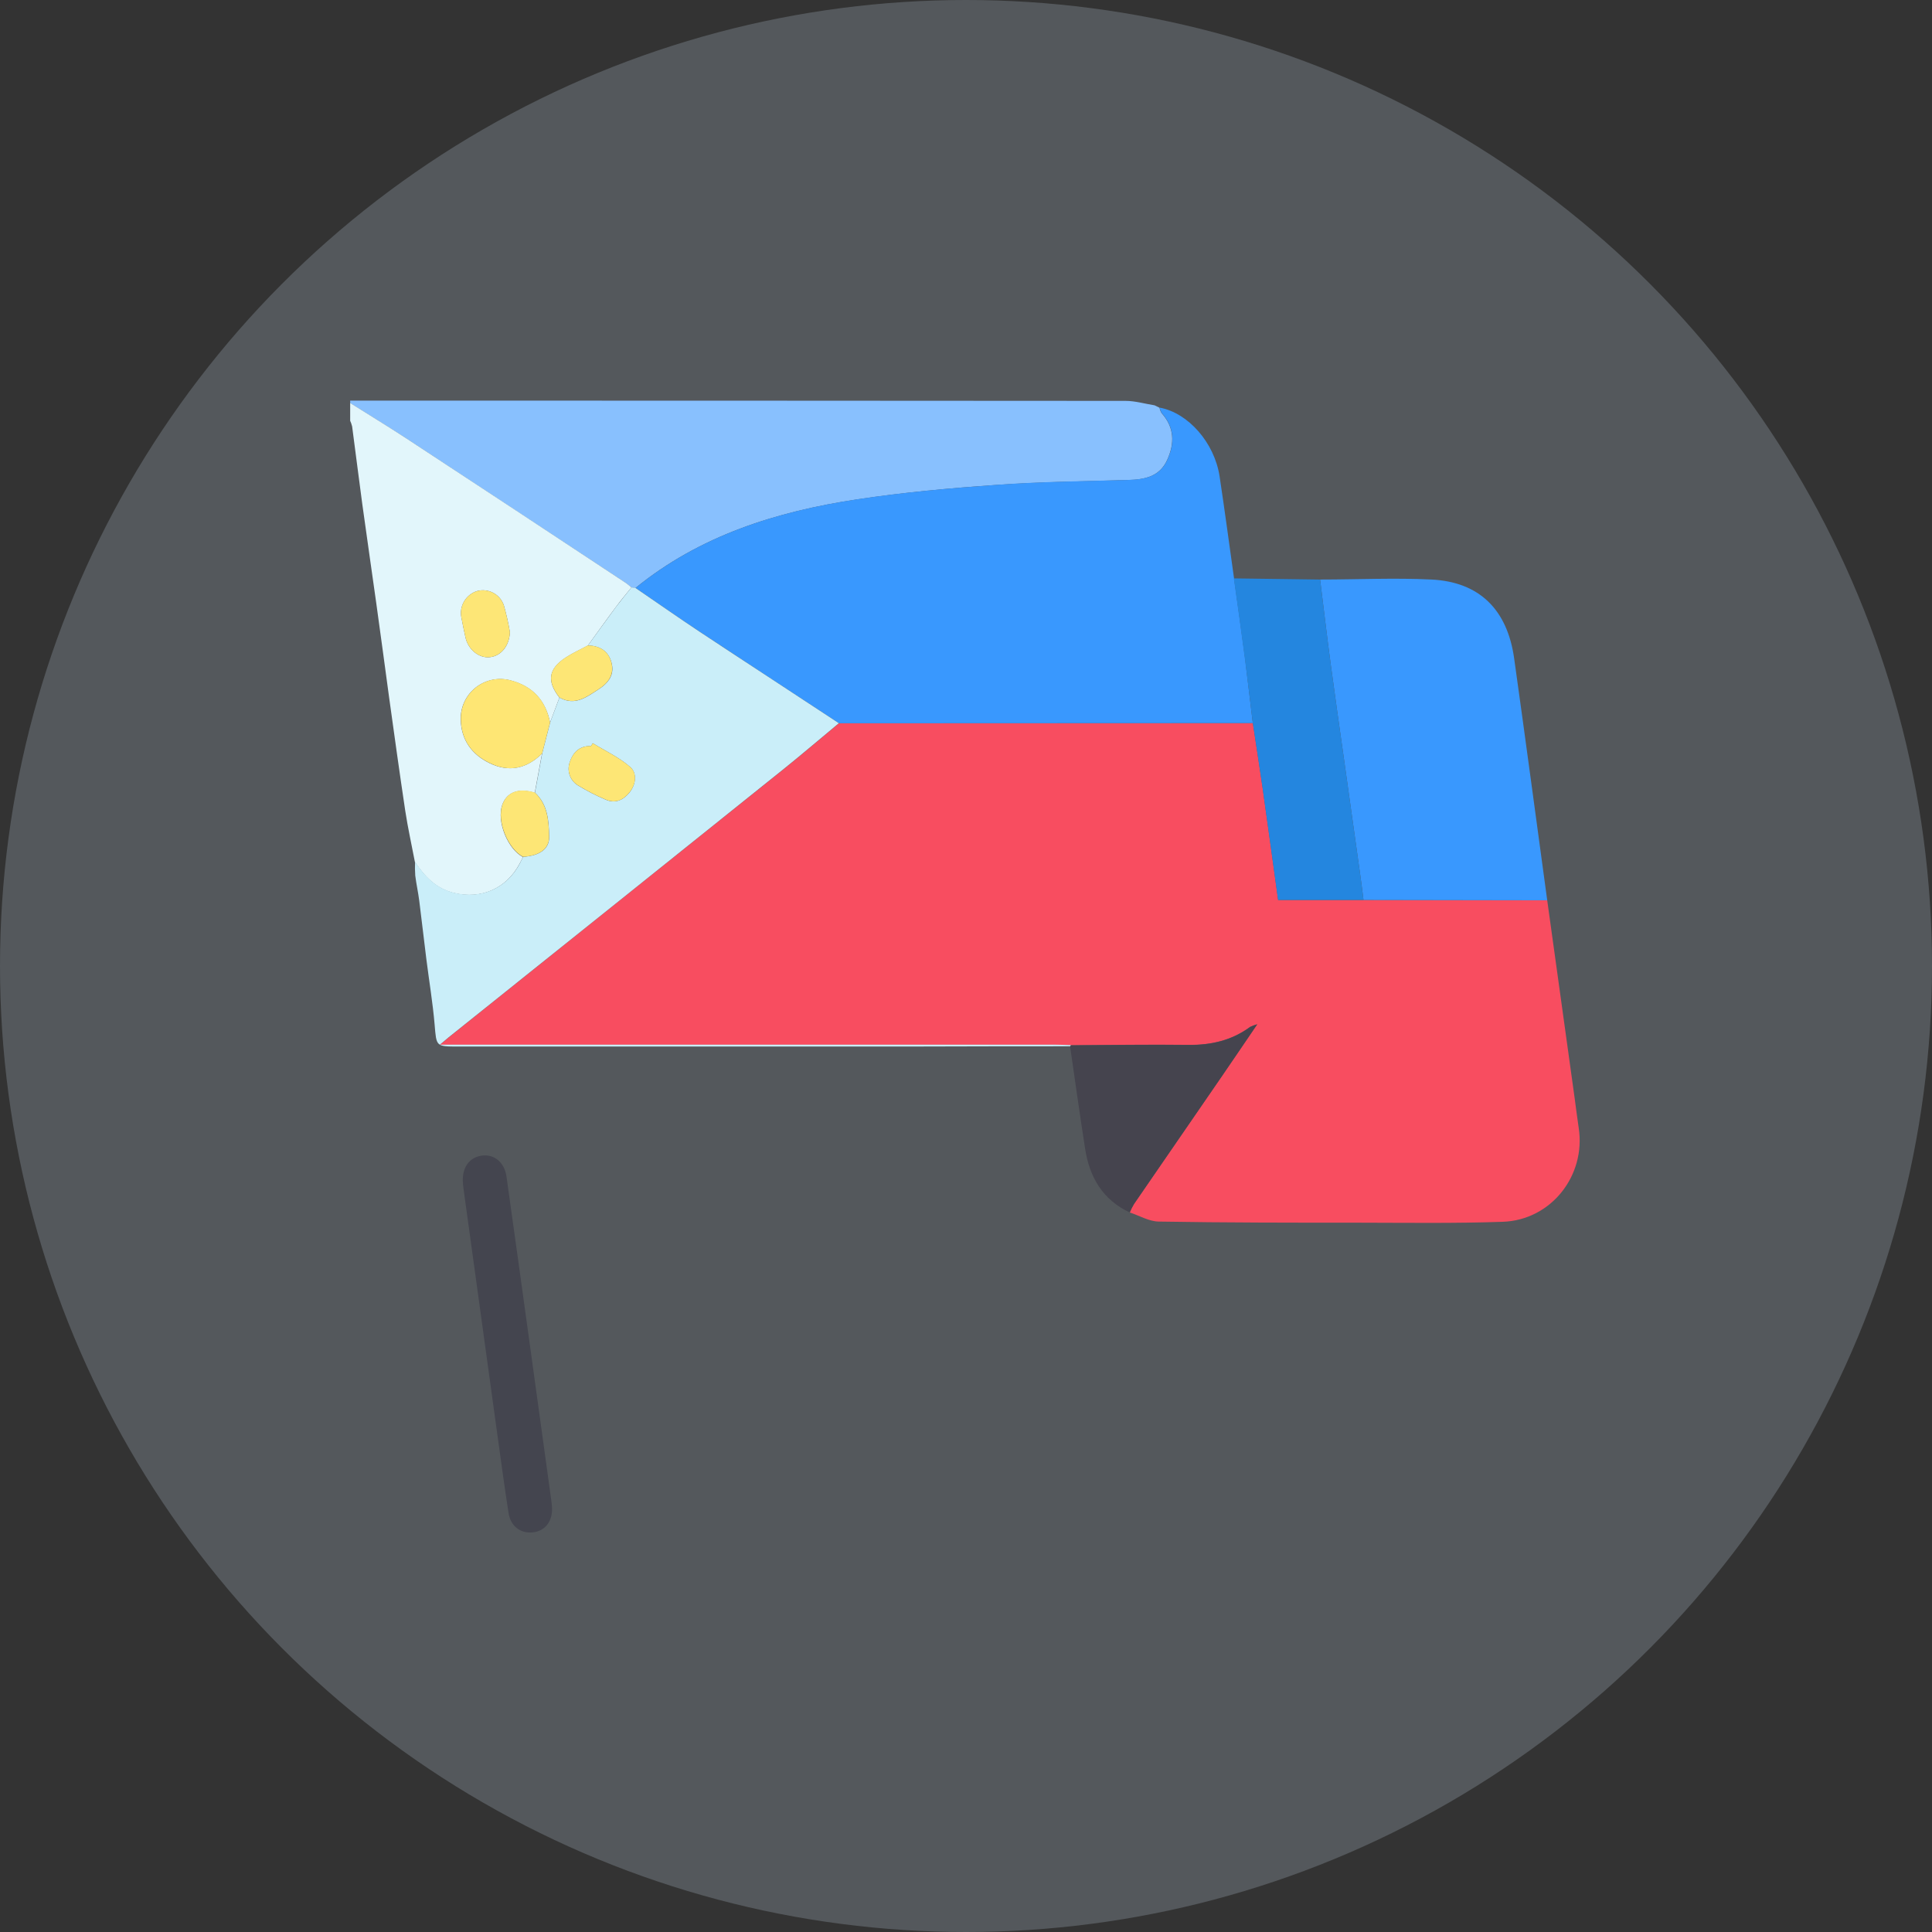
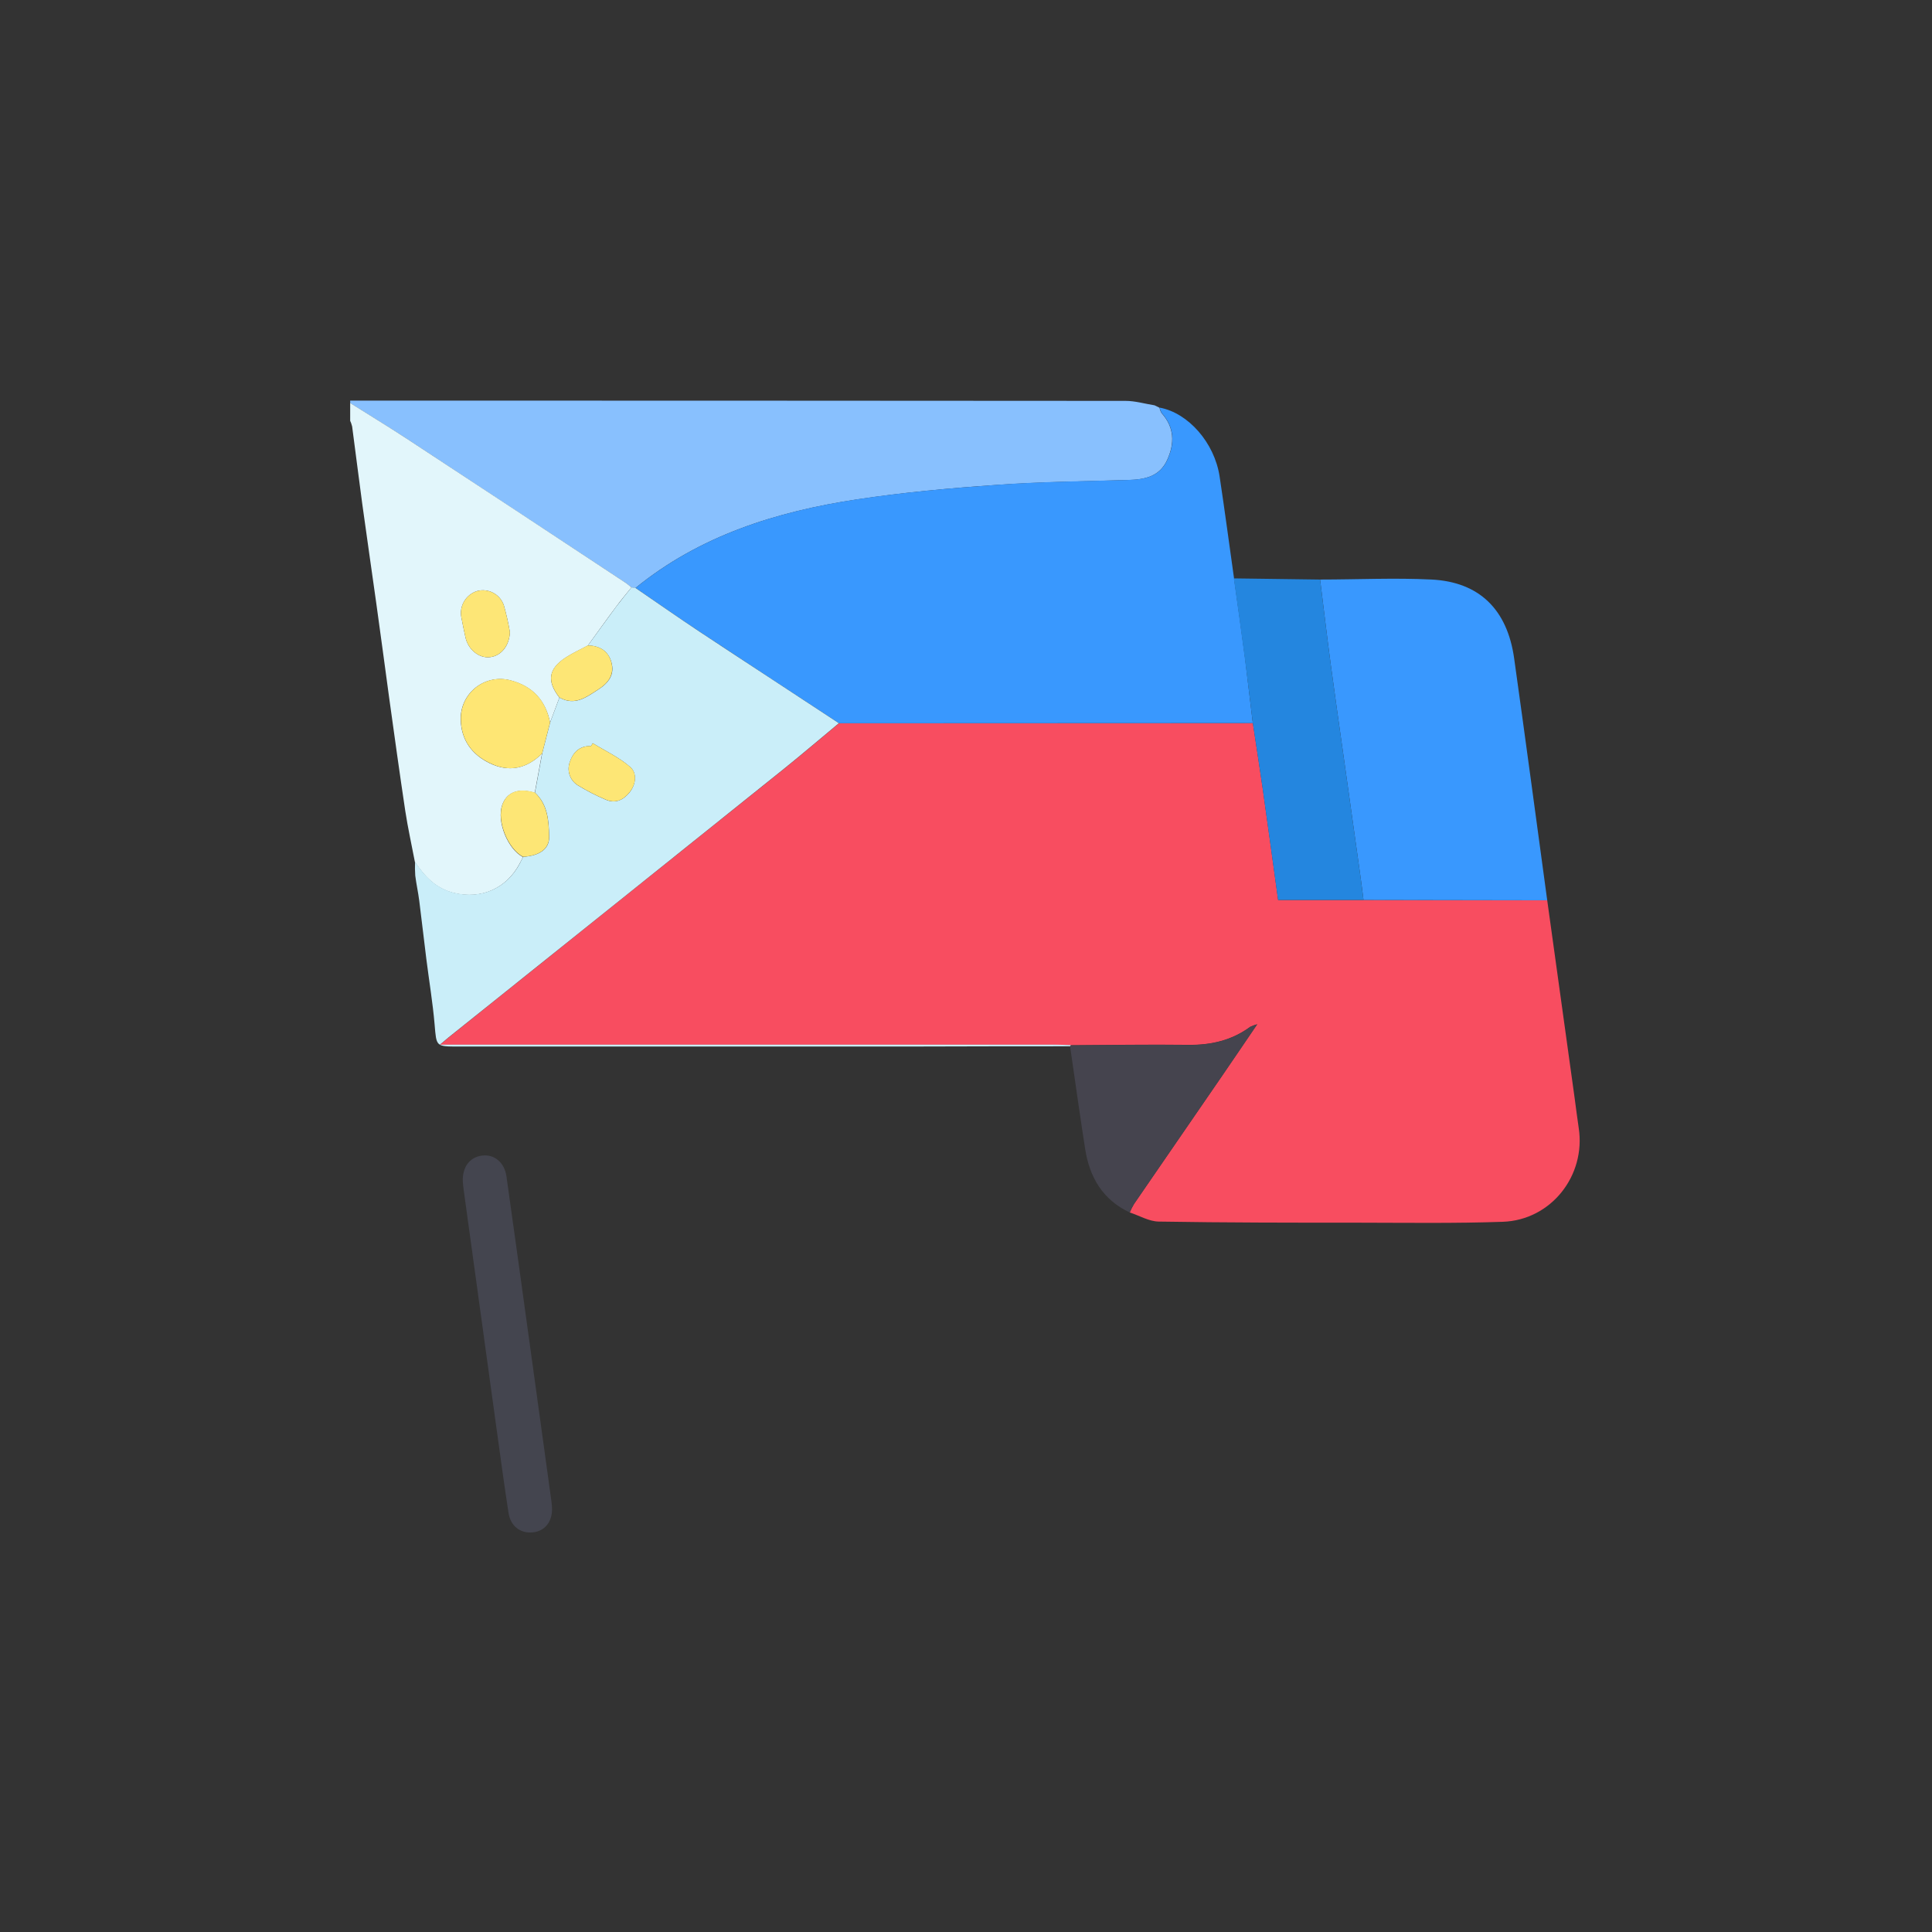
<svg xmlns="http://www.w3.org/2000/svg" width="280" height="280" viewBox="0 0 280 280" fill="none">
  <rect x="0" y="0" width="280" height="280" fill="#333333" stroke="none" />
  <g clip-path="url(#clip0_3328_20203)">
-     <circle opacity="0.2" cx="140" cy="140" r="140" fill="#DAEDFE" />
    <g clip-path="url(#clip1_3328_20203)">
      <path d="M50.75 58.058C88.207 58.058 125.664 58.072 163.121 58.099C164.516 58.099 165.91 58.518 167.328 58.741L168.044 59.09C168.098 59.365 168.199 59.629 168.342 59.87C170.201 61.948 170.257 64.226 169.16 66.648C168.063 69.07 165.906 69.497 163.53 69.567C157.176 69.762 150.812 69.828 144.472 70.278C137.694 70.743 130.903 71.362 124.191 72.379C112.528 74.146 101.451 77.6 92.089 85.223L91.517 85.153C91.263 84.921 90.996 84.704 90.717 84.503C80.134 77.521 69.545 70.548 58.95 63.585C56.249 61.814 53.488 60.14 50.755 58.42L50.75 58.058Z" fill="#88C0FE" />
      <path d="M50.75 58.406C53.483 60.126 56.245 61.8 58.945 63.571C69.544 70.525 80.133 77.497 90.713 84.489C90.992 84.69 91.259 84.907 91.512 85.139C90.769 86.069 90.001 86.962 89.295 87.928C87.9 89.788 86.562 91.68 85.195 93.558C84.144 94.12 83.047 94.618 82.043 95.259C79.473 96.919 79.203 98.69 81.072 101.102L79.719 104.723C79.082 101.521 77.195 99.461 74.048 98.624C73.181 98.38 72.269 98.343 71.386 98.517C70.502 98.691 69.672 99.071 68.963 99.627C68.254 100.182 67.687 100.897 67.306 101.713C66.926 102.529 66.743 103.424 66.773 104.324C66.852 107.261 68.386 109.353 70.957 110.604C73.783 111.97 76.34 111.394 78.552 109.209C78.199 111.106 77.849 113.002 77.502 114.899C75.145 114.169 73.448 114.801 72.788 116.656C71.952 119.008 73.555 123.043 75.787 124.21C75.638 124.521 75.494 124.837 75.322 125.139C73.411 128.779 69.744 130.383 65.778 129.416C63.18 128.784 61.53 127.031 60.131 124.925C59.666 122.462 59.113 120.012 58.736 117.534C57.909 112.035 57.151 106.522 56.384 101.014C55.757 96.472 55.171 91.921 54.525 87.375C53.865 82.606 53.158 77.841 52.507 73.067C51.996 69.316 51.536 65.56 51.034 61.804C50.956 61.484 50.845 61.172 50.704 60.875L50.75 58.406ZM73.899 91.605C73.676 90.298 73.382 89.004 73.021 87.729C72.76 86.954 72.214 86.309 71.493 85.925C70.772 85.54 69.932 85.445 69.144 85.66C68.362 85.904 67.697 86.428 67.276 87.131C66.856 87.834 66.708 88.667 66.862 89.472C67.034 90.439 67.257 91.396 67.457 92.354C67.829 94.134 69.427 95.431 71.013 95.24C72.677 95.041 73.816 93.567 73.899 91.605Z" fill="#E2F6FB" />
      <path d="M224.234 130.476C225.56 140.042 226.887 149.607 228.213 159.171C228.413 160.602 228.58 162.039 228.799 163.47C229.859 170.378 224.797 176.83 217.791 177.072C210.902 177.313 204.004 177.211 197.11 177.202C187.381 177.202 177.647 177.202 167.918 177.039C166.524 177.016 165.129 176.179 163.735 175.719C163.911 175.296 164.117 174.885 164.353 174.492C168.571 168.337 172.794 162.187 177.025 156.042C178.679 153.639 180.306 151.222 182.208 148.433C181.856 148.53 181.514 148.657 181.185 148.814C178.507 150.785 175.505 151.468 172.204 151.426C166.533 151.352 160.862 151.454 155.191 151.482C154.442 151.482 153.689 151.417 152.936 151.417H63.765C64.435 150.855 64.723 150.599 65.02 150.357C81.163 137.431 97.307 124.504 113.453 111.575C116.204 109.367 118.877 107.076 121.587 104.826L181.575 104.798C182.04 107.936 182.547 111.073 182.993 114.216C183.751 119.585 184.481 124.953 185.238 130.434H197.617L224.234 130.476Z" fill="#F84D60" />
      <path d="M181.566 104.793L121.602 104.82C114.871 100.4 108.121 95.988 101.409 91.554C98.28 89.481 95.208 87.324 92.112 85.209C101.474 77.585 112.565 74.132 124.214 72.365C130.926 71.347 137.694 70.747 144.495 70.264C150.831 69.799 157.195 69.748 163.554 69.553C165.924 69.483 168.072 69.088 169.183 66.634C170.294 64.179 170.206 61.934 168.365 59.856C168.222 59.614 168.122 59.35 168.067 59.075C172.204 59.837 176.011 64.151 176.755 69.055C177.499 73.96 178.15 78.901 178.847 83.823C179.382 87.682 179.935 91.54 180.441 95.407C180.823 98.531 181.185 101.664 181.566 104.793Z" fill="#3998FE" />
      <path d="M92.084 85.2C95.185 87.315 98.257 89.472 101.381 91.545C108.098 95.989 114.861 100.377 121.574 104.811C118.864 107.061 116.191 109.353 113.439 111.561C97.306 124.499 81.162 137.426 65.007 150.343C64.709 150.585 64.421 150.84 63.752 151.403H152.937C153.69 151.403 154.443 151.444 155.191 151.463C155.188 151.498 155.177 151.531 155.16 151.561C155.142 151.59 155.118 151.616 155.089 151.635C147.267 151.635 139.444 151.647 131.619 151.672C109.886 151.672 88.156 151.672 66.429 151.672C63.148 151.672 63.259 151.672 62.989 148.497C62.72 145.322 62.181 142.12 61.781 138.931C61.428 136.142 61.121 133.353 60.763 130.564C60.609 129.337 60.335 128.128 60.182 126.901C60.135 126.234 60.126 125.565 60.154 124.897C61.548 127.003 63.208 128.755 65.806 129.388C69.781 130.355 73.439 128.751 75.35 125.111C75.512 124.804 75.656 124.488 75.814 124.181C78.213 124.014 79.635 123.052 79.589 121.244C79.533 118.961 79.398 116.595 77.53 114.871C77.88 112.974 78.23 111.077 78.58 109.181C78.962 107.69 79.344 106.2 79.728 104.709L81.081 101.093C83.336 102.357 85.009 101.028 86.78 99.884C88.258 98.926 89.104 97.709 88.607 95.97C88.142 94.32 86.892 93.581 85.204 93.548C86.571 91.689 87.919 89.778 89.304 87.919C90.011 86.989 90.778 86.06 91.522 85.13L92.084 85.2ZM85.906 107.703L85.655 108.126C84.014 108.07 83.052 109.009 82.578 110.45C82.346 111.087 82.35 111.787 82.591 112.421C82.832 113.055 83.292 113.581 83.889 113.904C85.124 114.652 86.412 115.311 87.742 115.875C89.179 116.521 90.373 115.93 91.261 114.815C92.149 113.699 92.368 112.058 91.336 111.161C89.737 109.762 87.738 108.832 85.906 107.712V107.703Z" fill="#CAEEF9" />
      <path d="M224.234 130.475L197.608 130.429C197.455 129.229 197.32 128.03 197.143 126.835C196.371 121.322 195.597 115.808 194.819 110.292C194.154 105.574 193.471 100.855 192.839 96.132C192.299 92.088 191.825 88.04 191.319 83.991C196.701 83.991 202.094 83.726 207.463 83.991C214.398 84.335 218.452 88.346 219.442 95.417C221.083 107.098 222.64 118.789 224.234 130.475Z" fill="#3998FE" />
      <path d="M191.319 83.992C191.825 88.04 192.299 92.089 192.839 96.133C193.471 100.856 194.154 105.574 194.819 110.292C195.597 115.812 196.371 121.326 197.143 126.836C197.31 128.031 197.445 129.23 197.608 130.429H185.229C184.471 124.949 183.742 119.58 182.984 114.211C182.519 111.069 182.054 107.931 181.566 104.793C181.185 101.665 180.822 98.532 180.409 95.408C179.902 91.541 179.349 87.682 178.814 83.824L191.319 83.992Z" fill="#2486DF" />
      <path d="M155.089 151.672C155.118 151.653 155.142 151.627 155.159 151.597C155.177 151.568 155.188 151.534 155.191 151.5C160.862 151.477 166.533 151.374 172.204 151.449C175.505 151.491 178.508 150.807 181.185 148.836C181.514 148.679 181.856 148.552 182.208 148.455C180.307 151.244 178.68 153.661 177.025 156.065C172.795 162.201 168.568 168.343 164.344 174.491C164.108 174.885 163.902 175.295 163.726 175.718C159.812 173.887 157.906 170.605 157.269 166.519C156.497 161.568 155.805 156.604 155.089 151.672Z" fill="#45444E" />
      <path d="M67.071 171.195C67.01 169.09 68.098 167.704 69.86 167.477C71.622 167.249 73.114 168.453 73.402 170.503C74.573 178.763 75.703 187.033 76.846 195.298C77.835 202.469 78.824 209.643 79.812 216.82C79.891 217.396 79.98 217.968 80.003 218.549C80.072 220.534 78.98 221.896 77.214 222.082C75.447 222.268 73.997 221.203 73.699 219.26C73.1 215.365 72.57 211.46 72.031 207.556C70.413 195.845 68.802 184.135 67.196 172.427C67.131 171.976 67.099 171.512 67.071 171.195Z" fill="#44454F" />
-       <path d="M168.044 59.089L167.328 58.74L168.044 59.089Z" fill="#3998FE" />
      <path d="M79.719 104.723C79.335 106.216 78.952 107.707 78.571 109.195C76.358 111.393 73.801 111.984 70.975 110.589C68.386 109.339 66.852 107.247 66.792 104.309C66.761 103.409 66.944 102.515 67.324 101.698C67.705 100.882 68.273 100.168 68.982 99.612C69.691 99.057 70.521 98.677 71.404 98.502C72.288 98.328 73.2 98.365 74.066 98.61C77.195 99.438 79.105 101.497 79.719 104.723Z" fill="#FEE674" />
      <path d="M73.899 91.605C73.816 93.548 72.677 95.04 71.013 95.24C69.427 95.43 67.828 94.133 67.457 92.353C67.257 91.396 67.034 90.438 66.862 89.471C66.708 88.666 66.856 87.833 67.276 87.13C67.697 86.427 68.362 85.904 69.144 85.659C69.932 85.445 70.772 85.539 71.493 85.924C72.214 86.308 72.76 86.954 73.021 87.728C73.382 89.004 73.676 90.298 73.899 91.605Z" fill="#FDE676" />
      <path d="M77.52 114.861C79.38 116.6 79.524 118.952 79.58 121.234C79.626 123.043 78.185 124.024 75.805 124.172C73.574 123.006 71.97 118.971 72.807 116.619C73.467 114.764 75.164 114.132 77.52 114.861Z" fill="#FDE675" />
      <path d="M85.195 93.539C86.882 93.572 88.147 94.311 88.597 95.961C89.062 97.699 88.249 98.917 86.771 99.875C85 101.018 83.326 102.348 81.072 101.083C79.212 98.671 79.473 96.9 82.043 95.24C83.047 94.599 84.144 94.102 85.195 93.539Z" fill="#FDE675" />
      <path d="M85.906 107.712C87.738 108.832 89.737 109.762 91.335 111.152C92.368 112.049 92.181 113.653 91.261 114.805C90.341 115.958 89.179 116.511 87.742 115.865C86.412 115.302 85.124 114.643 83.889 113.894C83.292 113.572 82.832 113.045 82.591 112.411C82.35 111.777 82.346 111.078 82.578 110.441C83.043 109.018 84.014 108.079 85.655 108.116L85.906 107.712Z" fill="#FDE675" />
    </g>
  </g>
  <defs>
    <clipPath id="clip0_3328_20203">
      <rect width="280" height="280" fill="white" />
    </clipPath>
    <clipPath id="clip1_3328_20203">
      <rect width="178.5" height="178.5" fill="white" transform="translate(50.75 50.75)" />
    </clipPath>
  </defs>
</svg>